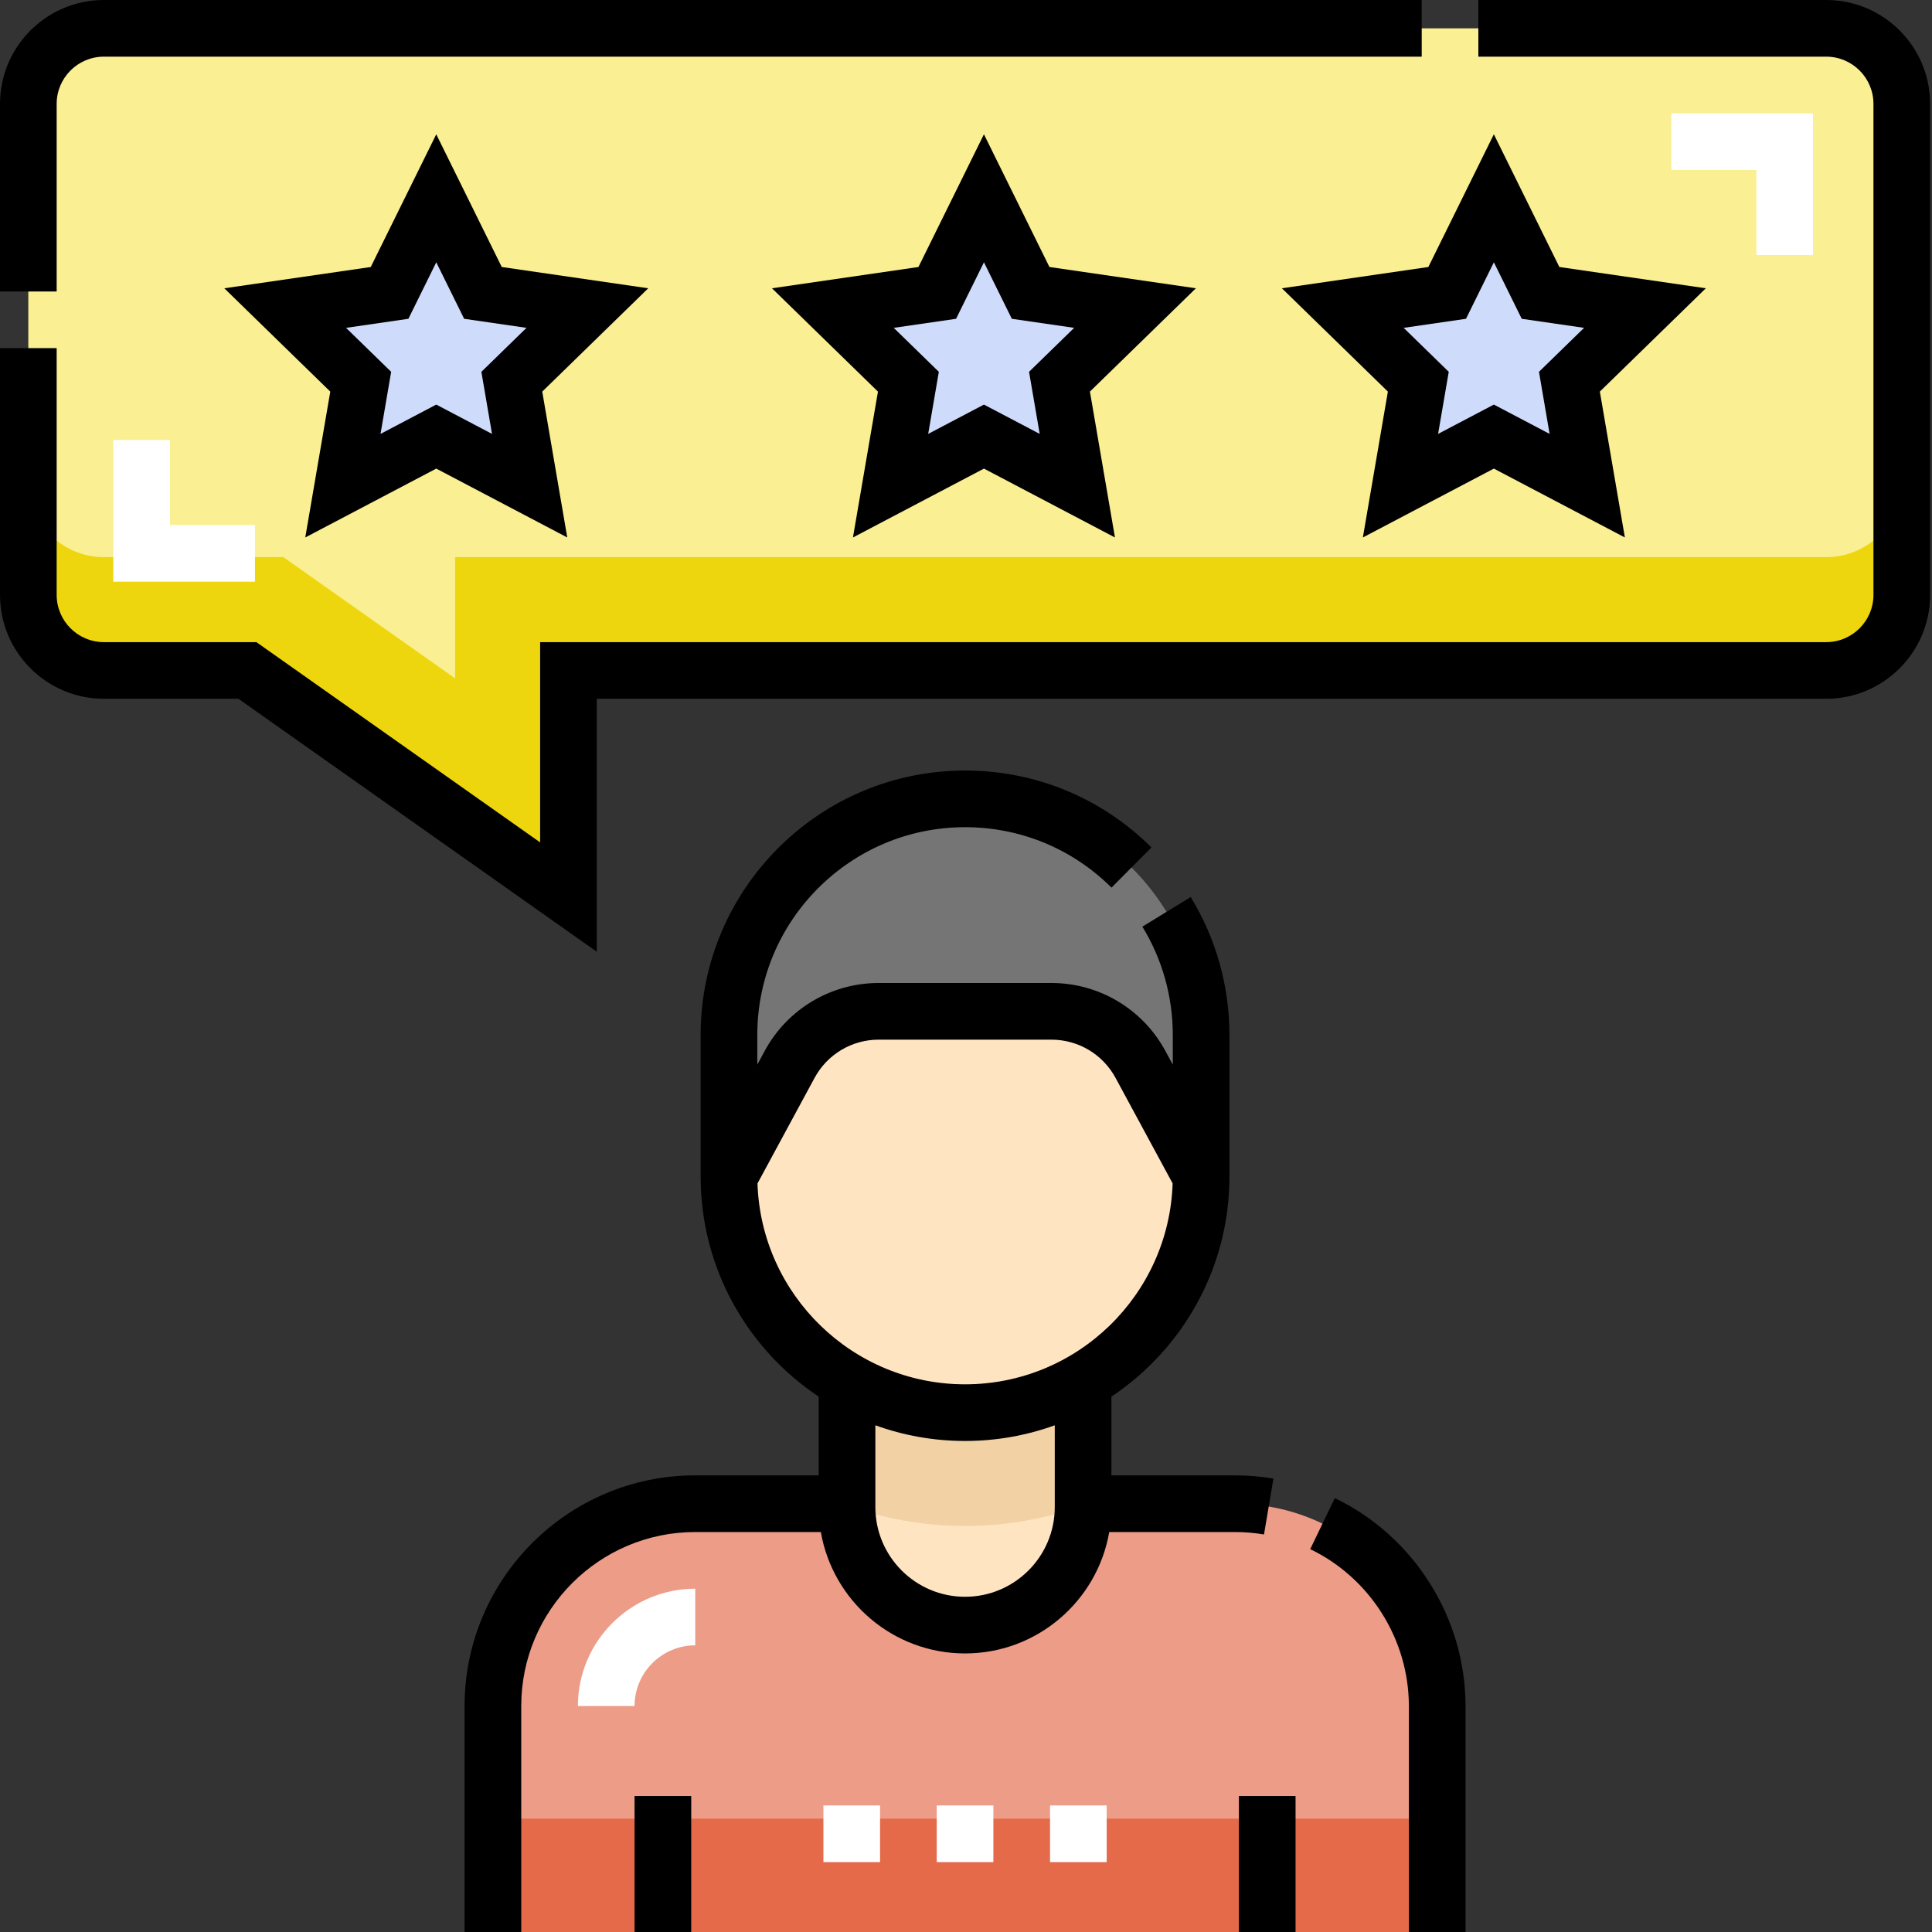
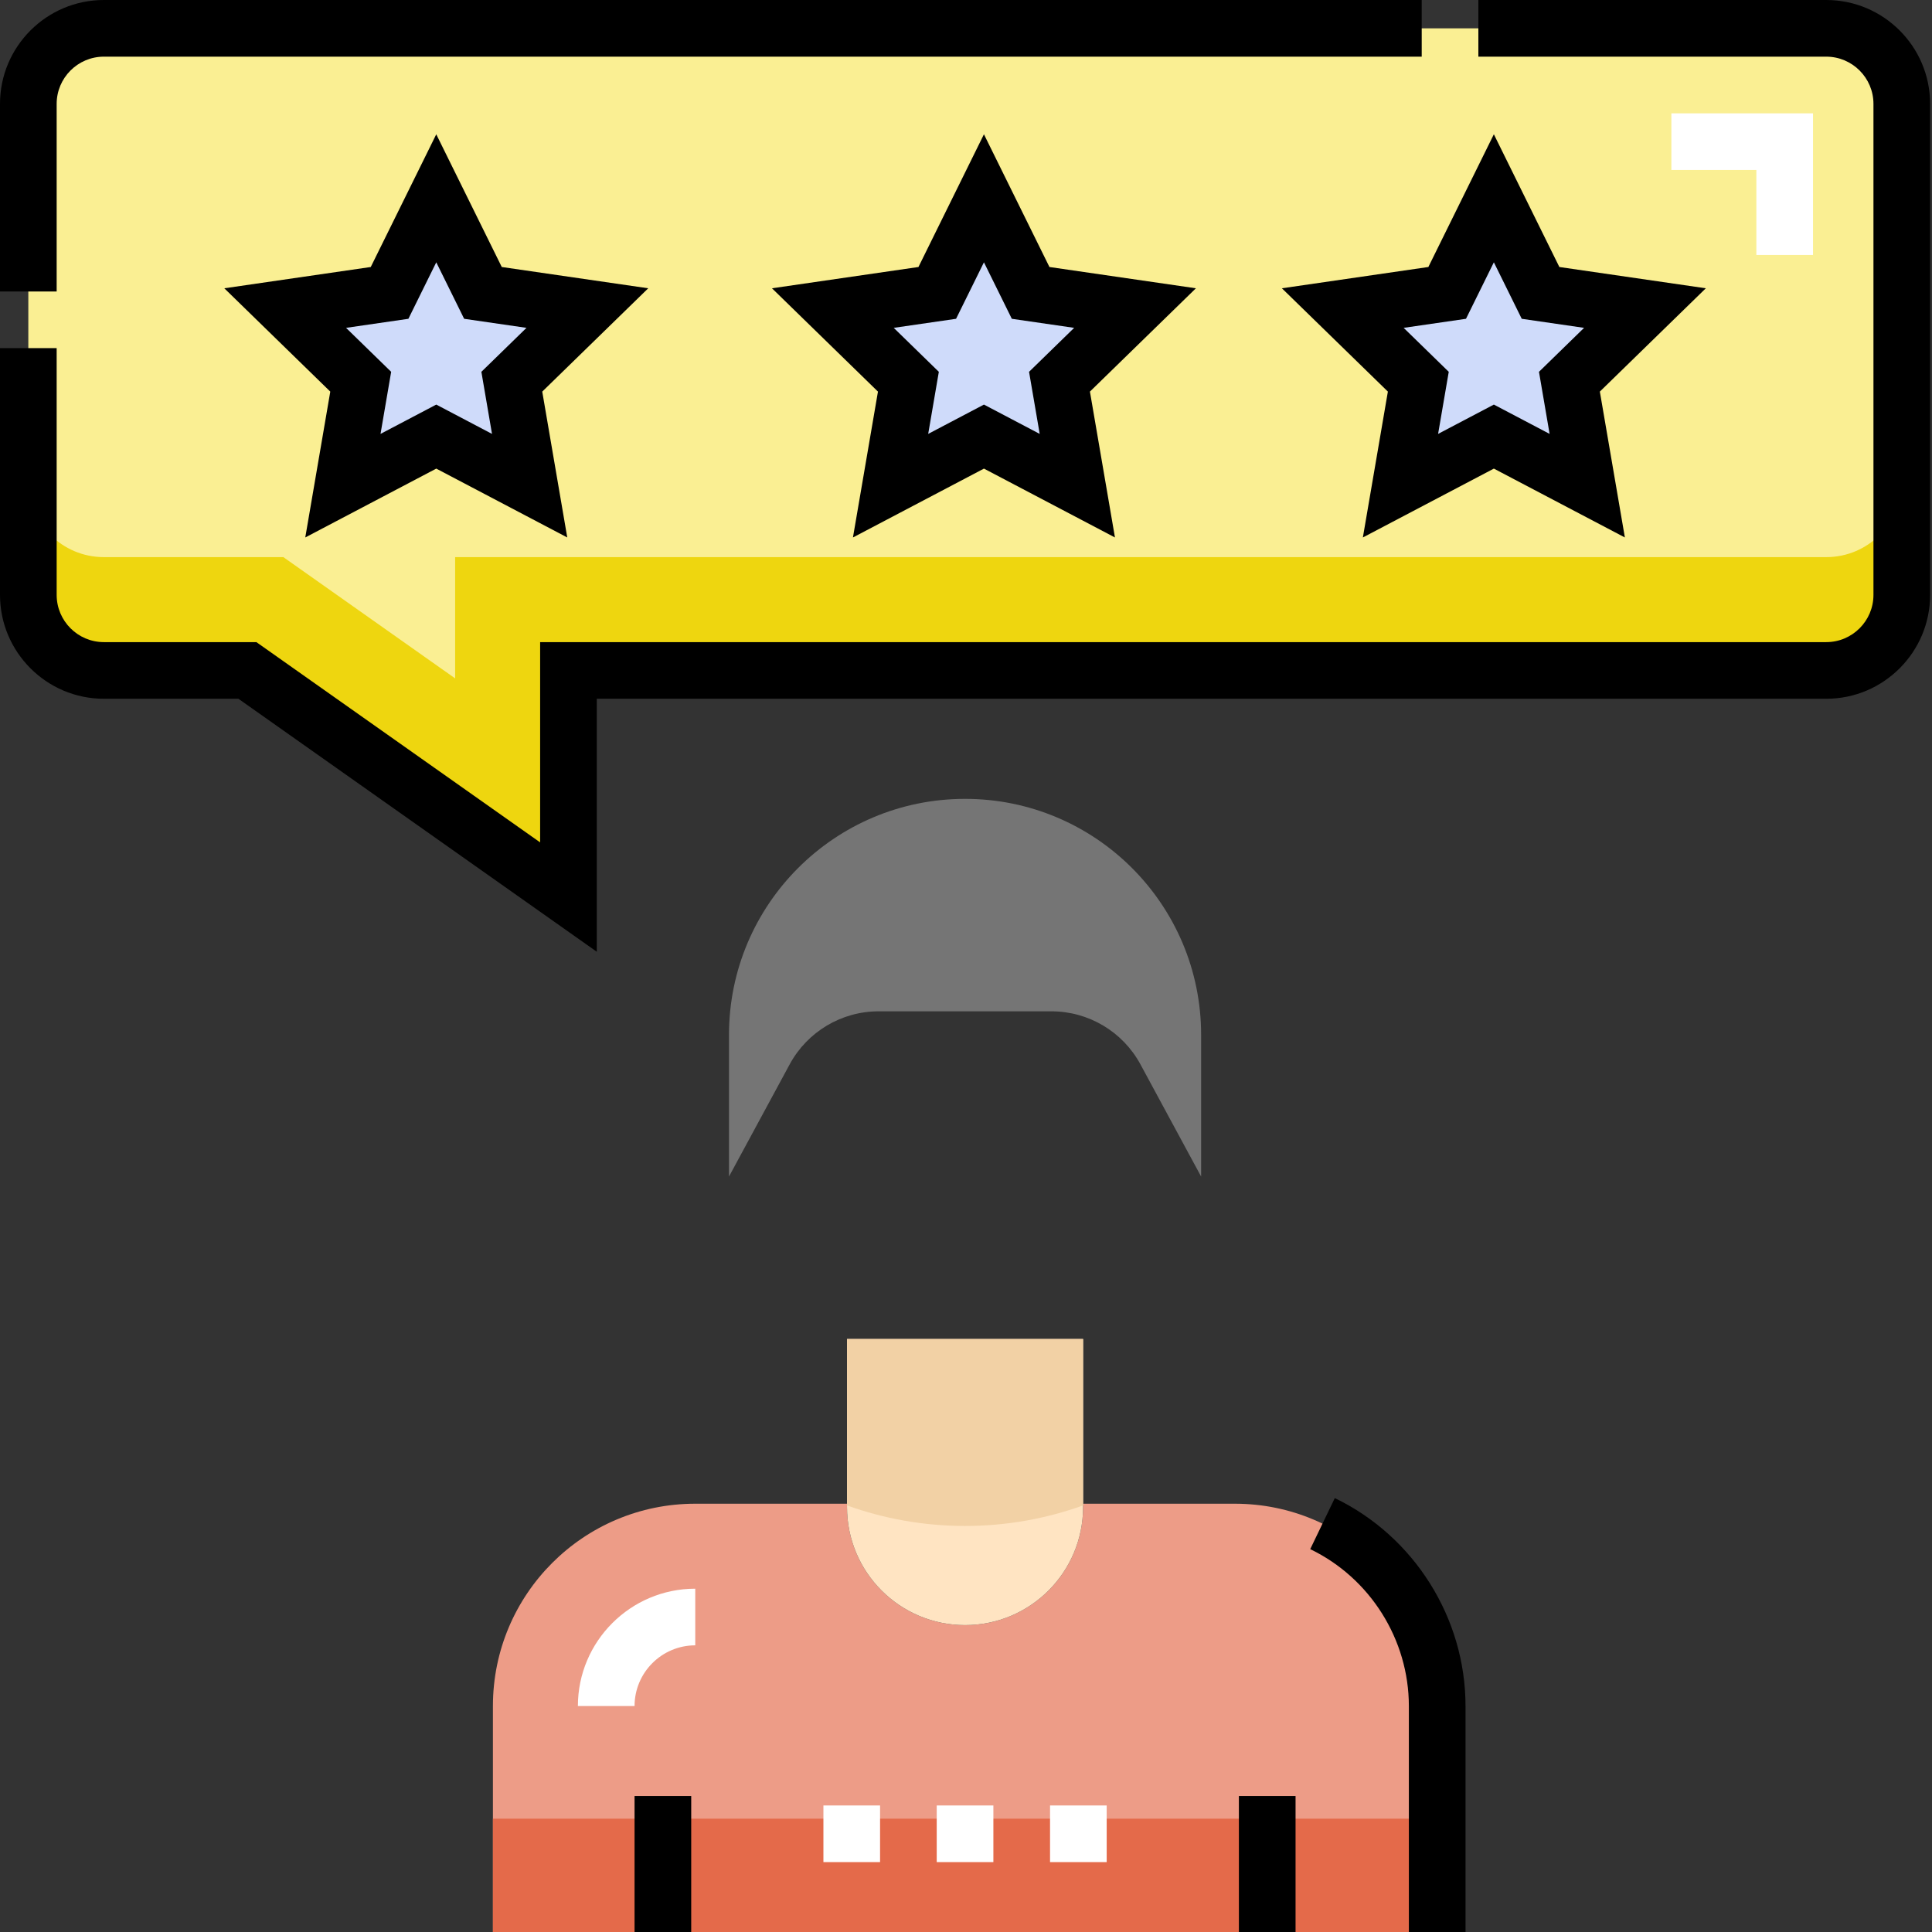
<svg xmlns="http://www.w3.org/2000/svg" height="512pt" viewBox="0 0 512 512" width="512pt">
  <rect x="0" y="0" width="512" height="512" fill="#333333" stroke="none" />
  <path d="m27.527 177.672h38.035l85.086 60.059v-60.059h333.324c11.059 0 20.02-8.961 20.02-20.02v-130.125c0-11.059-8.961-20.02-20.02-20.02h-456.445c-11.059 0-20.02 8.961-20.02 20.02v130.125c0 11.059 8.961 20.02 20.02 20.02zm0 0" fill="#faef93" />
  <path d="m130.629 452.121v59.879h250.242v-59.879c0-29.617-24.004-53.621-53.621-53.621h-40.219v.891c0 17.277-14.004 31.281-31.281 31.281s-31.281-14.004-31.281-31.281v-.891h-40.219c-29.617 0-53.621 24.004-53.621 53.621zm0 0" fill="#ed9c87" />
  <path d="m224.469 354.848v44.543c0 17.277 14.004 31.281 31.281 31.281s31.281-14.004 31.281-31.281v-44.543zm0 0" fill="#ffe4c2" />
  <path d="m224.469 398.953c9.777 3.52 20.309 5.441 31.281 5.441s21.504-1.922 31.281-5.441v-44.105h-62.562zm0 0" fill="#f2d1a5" />
-   <path d="m232.852 268.012h45.793c9.848 0 18.902 5.395 23.586 14.059l16.082 29.734c0 34.551-28.012 62.562-62.562 62.562s-62.562-28.012-62.562-62.562l16.082-29.734c4.684-8.664 13.738-14.059 23.582-14.059zm0 0" fill="#ffe4c2" />
  <path d="m255.75 211.707c34.551 0 62.562 28.008 62.562 62.562v37.535l-16.082-29.734c-4.684-8.66-13.738-14.059-23.586-14.059h-45.793c-9.844 0-18.898 5.395-23.582 14.059l-16.082 29.734v-37.535c0-34.555 28.012-62.562 62.562-62.562zm0 0" fill="#757575" />
  <path d="m115.613 52.551 12.371 25.07 27.668 4.02-20.02 19.516 4.727 27.555-24.746-13.012-24.746 13.012 4.727-27.555-20.02-19.516 27.664-4.02zm0 0" fill="#cfdbfa" />
  <path d="m260.754 52.551 12.375 25.07 27.664 4.02-20.02 19.516 4.727 27.555-24.746-13.012-24.746 13.012 4.727-27.555-20.02-19.516 27.668-4.02zm0 0" fill="#cfdbfa" />
  <path d="m395.887 52.551 12.371 25.07 27.668 4.02-20.02 19.516 4.727 27.555-24.746-13.012-24.746 13.012 4.727-27.555-20.02-19.516 27.664-4.02zm0 0" fill="#cfdbfa" />
  <path d="m483.973 147.645h-363.355v32.133l-45.523-32.133h-47.566c-11.059 0-20.02-8.965-20.02-20.02v30.027c0 11.059 8.961 20.02 20.02 20.02h38.035l85.086 60.059v-60.059h333.324c11.059 0 20.02-8.961 20.02-20.02v-30.027c0 11.055-8.961 20.02-20.02 20.02zm0 0" fill="#eed60f" />
  <path d="m130.629 481.969h250.242v30.031h-250.242zm0 0" fill="#e46a4a" />
  <path d="m353.734 397.012-6.512 13.527c15.883 7.645 26.141 23.969 26.141 41.582v59.879h15.016v-59.879c0-23.348-13.598-44.977-34.645-55.109zm0 0" />
-   <path d="m337.469 391.84c-3.355-.566-6.793-.852-10.219-.852h-32.711v-20.867c18.84-12.574 31.277-34.016 31.277-58.316v-37.535c0-12.93-3.551-25.566-10.27-36.539l-12.805 7.84c5.273 8.613 8.062 18.539 8.062 28.699v7.871l-1.973-3.645c-6.004-11.098-17.57-17.992-30.188-17.992h-45.793c-12.617 0-24.184 6.895-30.188 17.992l-1.969 3.645v-7.871c0-30.359 24.695-55.055 55.055-55.055 14.645 0 28.43 5.688 38.812 16.012l10.586-10.648c-13.215-13.141-30.758-20.379-49.398-20.379-38.637 0-70.07 31.434-70.07 70.07v37.535c0 24.301 12.441 45.746 31.281 58.316v20.867h-32.711c-33.707 0-61.129 27.422-61.129 61.133v59.879h15.016v-59.879c0-25.43 20.684-46.117 46.113-46.117h33.289c3.148 18.246 19.078 32.176 38.211 32.176s35.062-13.93 38.211-32.176h33.289c2.594 0 5.191.215 7.727.645zm-57.945 7.551c0 13.109-10.664 23.773-23.773 23.773s-23.773-10.664-23.773-23.773v-21.676c7.426 2.688 15.43 4.156 23.773 4.156s16.348-1.469 23.773-4.156zm-23.773-32.531c-29.75 0-54.047-23.723-55.008-53.238l15.133-27.98c3.375-6.242 9.883-10.121 16.977-10.121h45.793c7.098 0 13.605 3.879 16.98 10.121l15.133 27.977c-.965 29.52-25.262 53.242-55.008 53.242zm0 0" />
  <path d="m328.32 475.965h15.016v36.035h-15.016zm0 0" />
  <path d="m168.164 475.965h15.016v36.035h-15.016zm0 0" />
  <path d="m132.973 70.758-17.359-35.168-17.359 35.168-38.812 5.641 28.086 27.379-6.629 38.656 34.715-18.25 34.715 18.25-6.629-38.656 28.086-27.379zm-2.586 44.23-14.773-7.77-14.773 7.77 2.82-16.453-11.953-11.652 16.52-2.398 7.387-14.969 7.387 14.969 16.52 2.398-11.953 11.652zm0 0" />
  <path d="m278.113 70.758-17.359-35.172-17.355 35.172-38.816 5.641 28.086 27.379-6.629 38.656 34.715-18.25 34.719 18.25-6.633-38.66 28.086-27.375zm-2.582 44.23-14.777-7.77-14.773 7.77 2.82-16.453-11.953-11.652 16.52-2.398 7.387-14.969 7.387 14.969 16.52 2.398-11.953 11.652zm0 0" />
  <path d="m413.246 70.758-17.359-35.172-17.359 35.172-38.812 5.641 28.086 27.375-6.629 38.66 34.715-18.25 34.719 18.25-6.633-38.66 28.086-27.375zm-2.586 44.23-14.773-7.77-14.777 7.77 2.824-16.453-11.953-11.652 16.52-2.398 7.387-14.969 7.387 14.969 16.52 2.398-11.953 11.652zm0 0" />
  <path d="m483.973 0h-92.191v15.016h92.191c6.898 0 12.512 5.613 12.512 12.512v130.125c0 6.902-5.613 12.516-12.512 12.516h-340.832v53.074l-75.195-53.074h-40.418c-6.898 0-12.512-5.613-12.512-12.516v-65.391h-15.016v65.391c0 15.18 12.348 27.527 27.527 27.527h35.656l94.973 67.043v-67.043h325.816c15.18 0 27.527-12.348 27.527-27.527v-130.125c0-15.18-12.348-27.527-27.527-27.527zm0 0" />
  <path d="m15.016 27.527c0-6.898 5.613-12.512 12.512-12.512h349.242v-15.016h-349.242c-15.18 0-27.527 12.348-27.527 27.527v49.719h15.016zm0 0" />
  <g fill="#fff">
    <path d="m168.164 452.121h-15.016c0-17.148 13.953-31.102 31.102-31.102v15.012c-8.871 0-16.086 7.219-16.086 16.09zm0 0" />
    <path d="m480.469 67.566h-15.016v-22.523h-22.52v-15.012h37.535zm0 0" />
-     <path d="m67.566 154.152h-37.535v-37.539h15.012v22.523h22.523zm0 0" />
    <path d="m293.285 493.48h-15.012v-15.012h15.012zm-30.027 0h-15.016v-15.012h15.016zm-30.031 0h-15.012v-15.012h15.012zm0 0" />
  </g>
</svg>